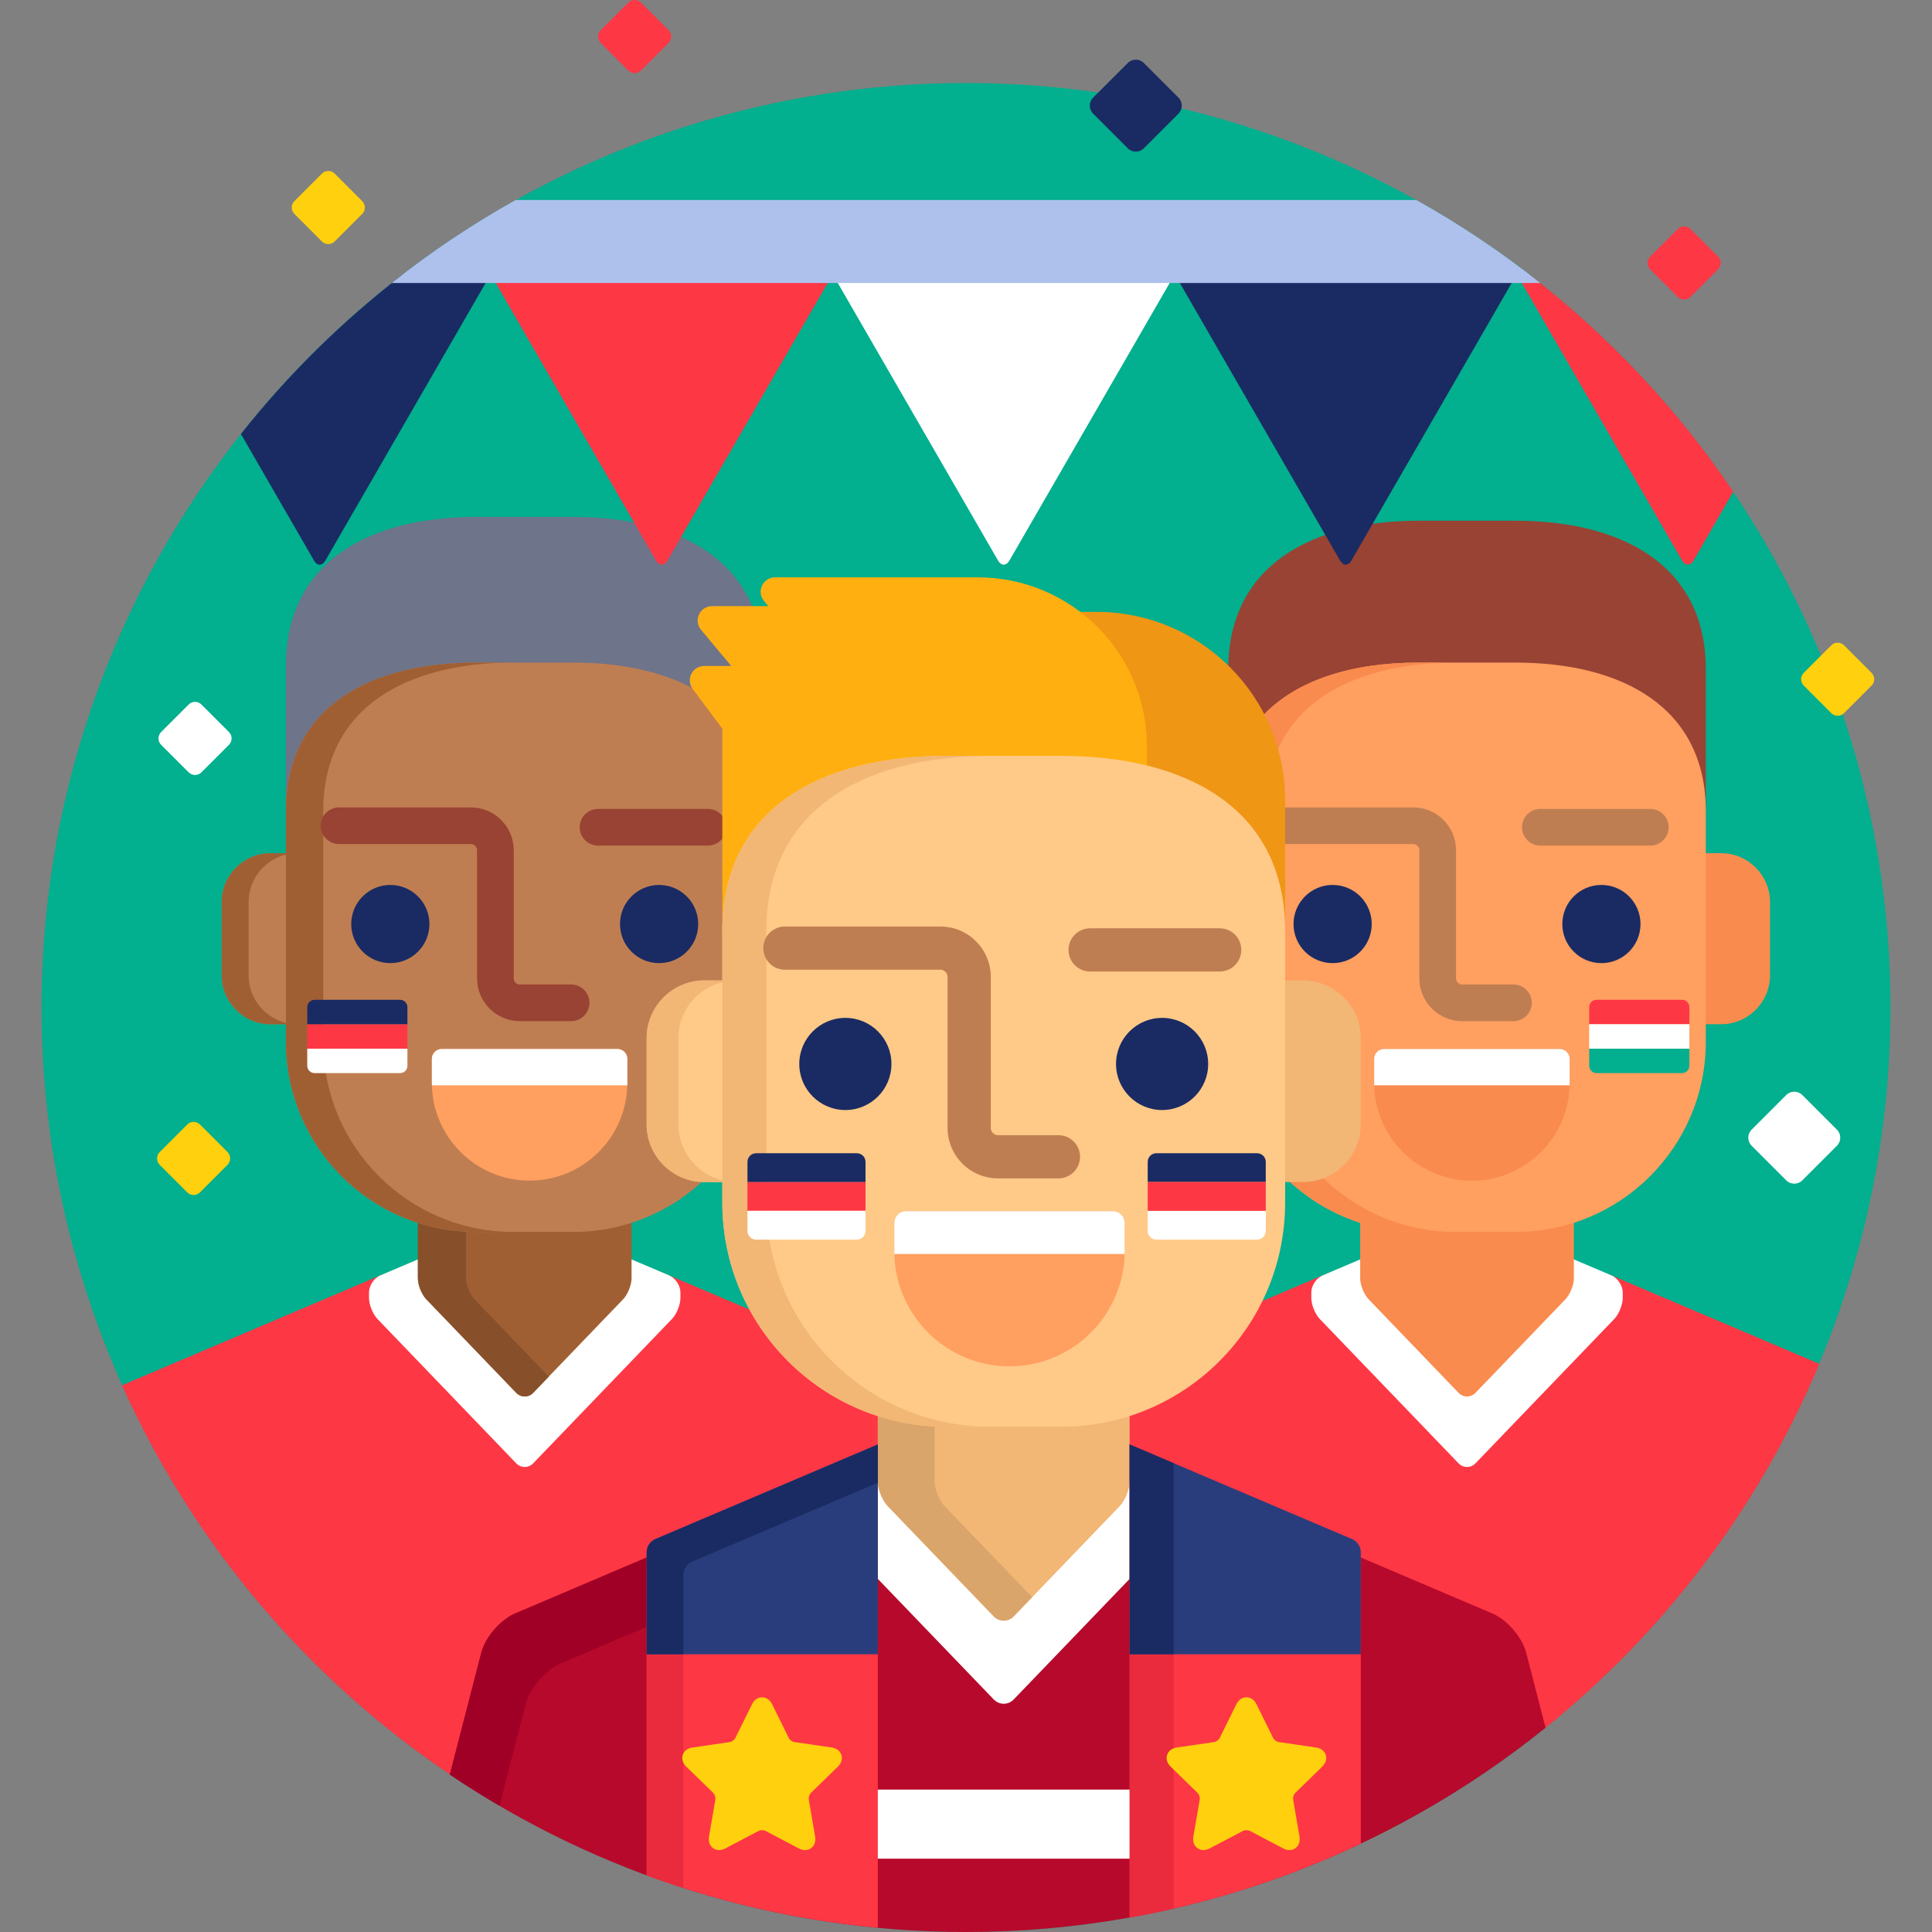
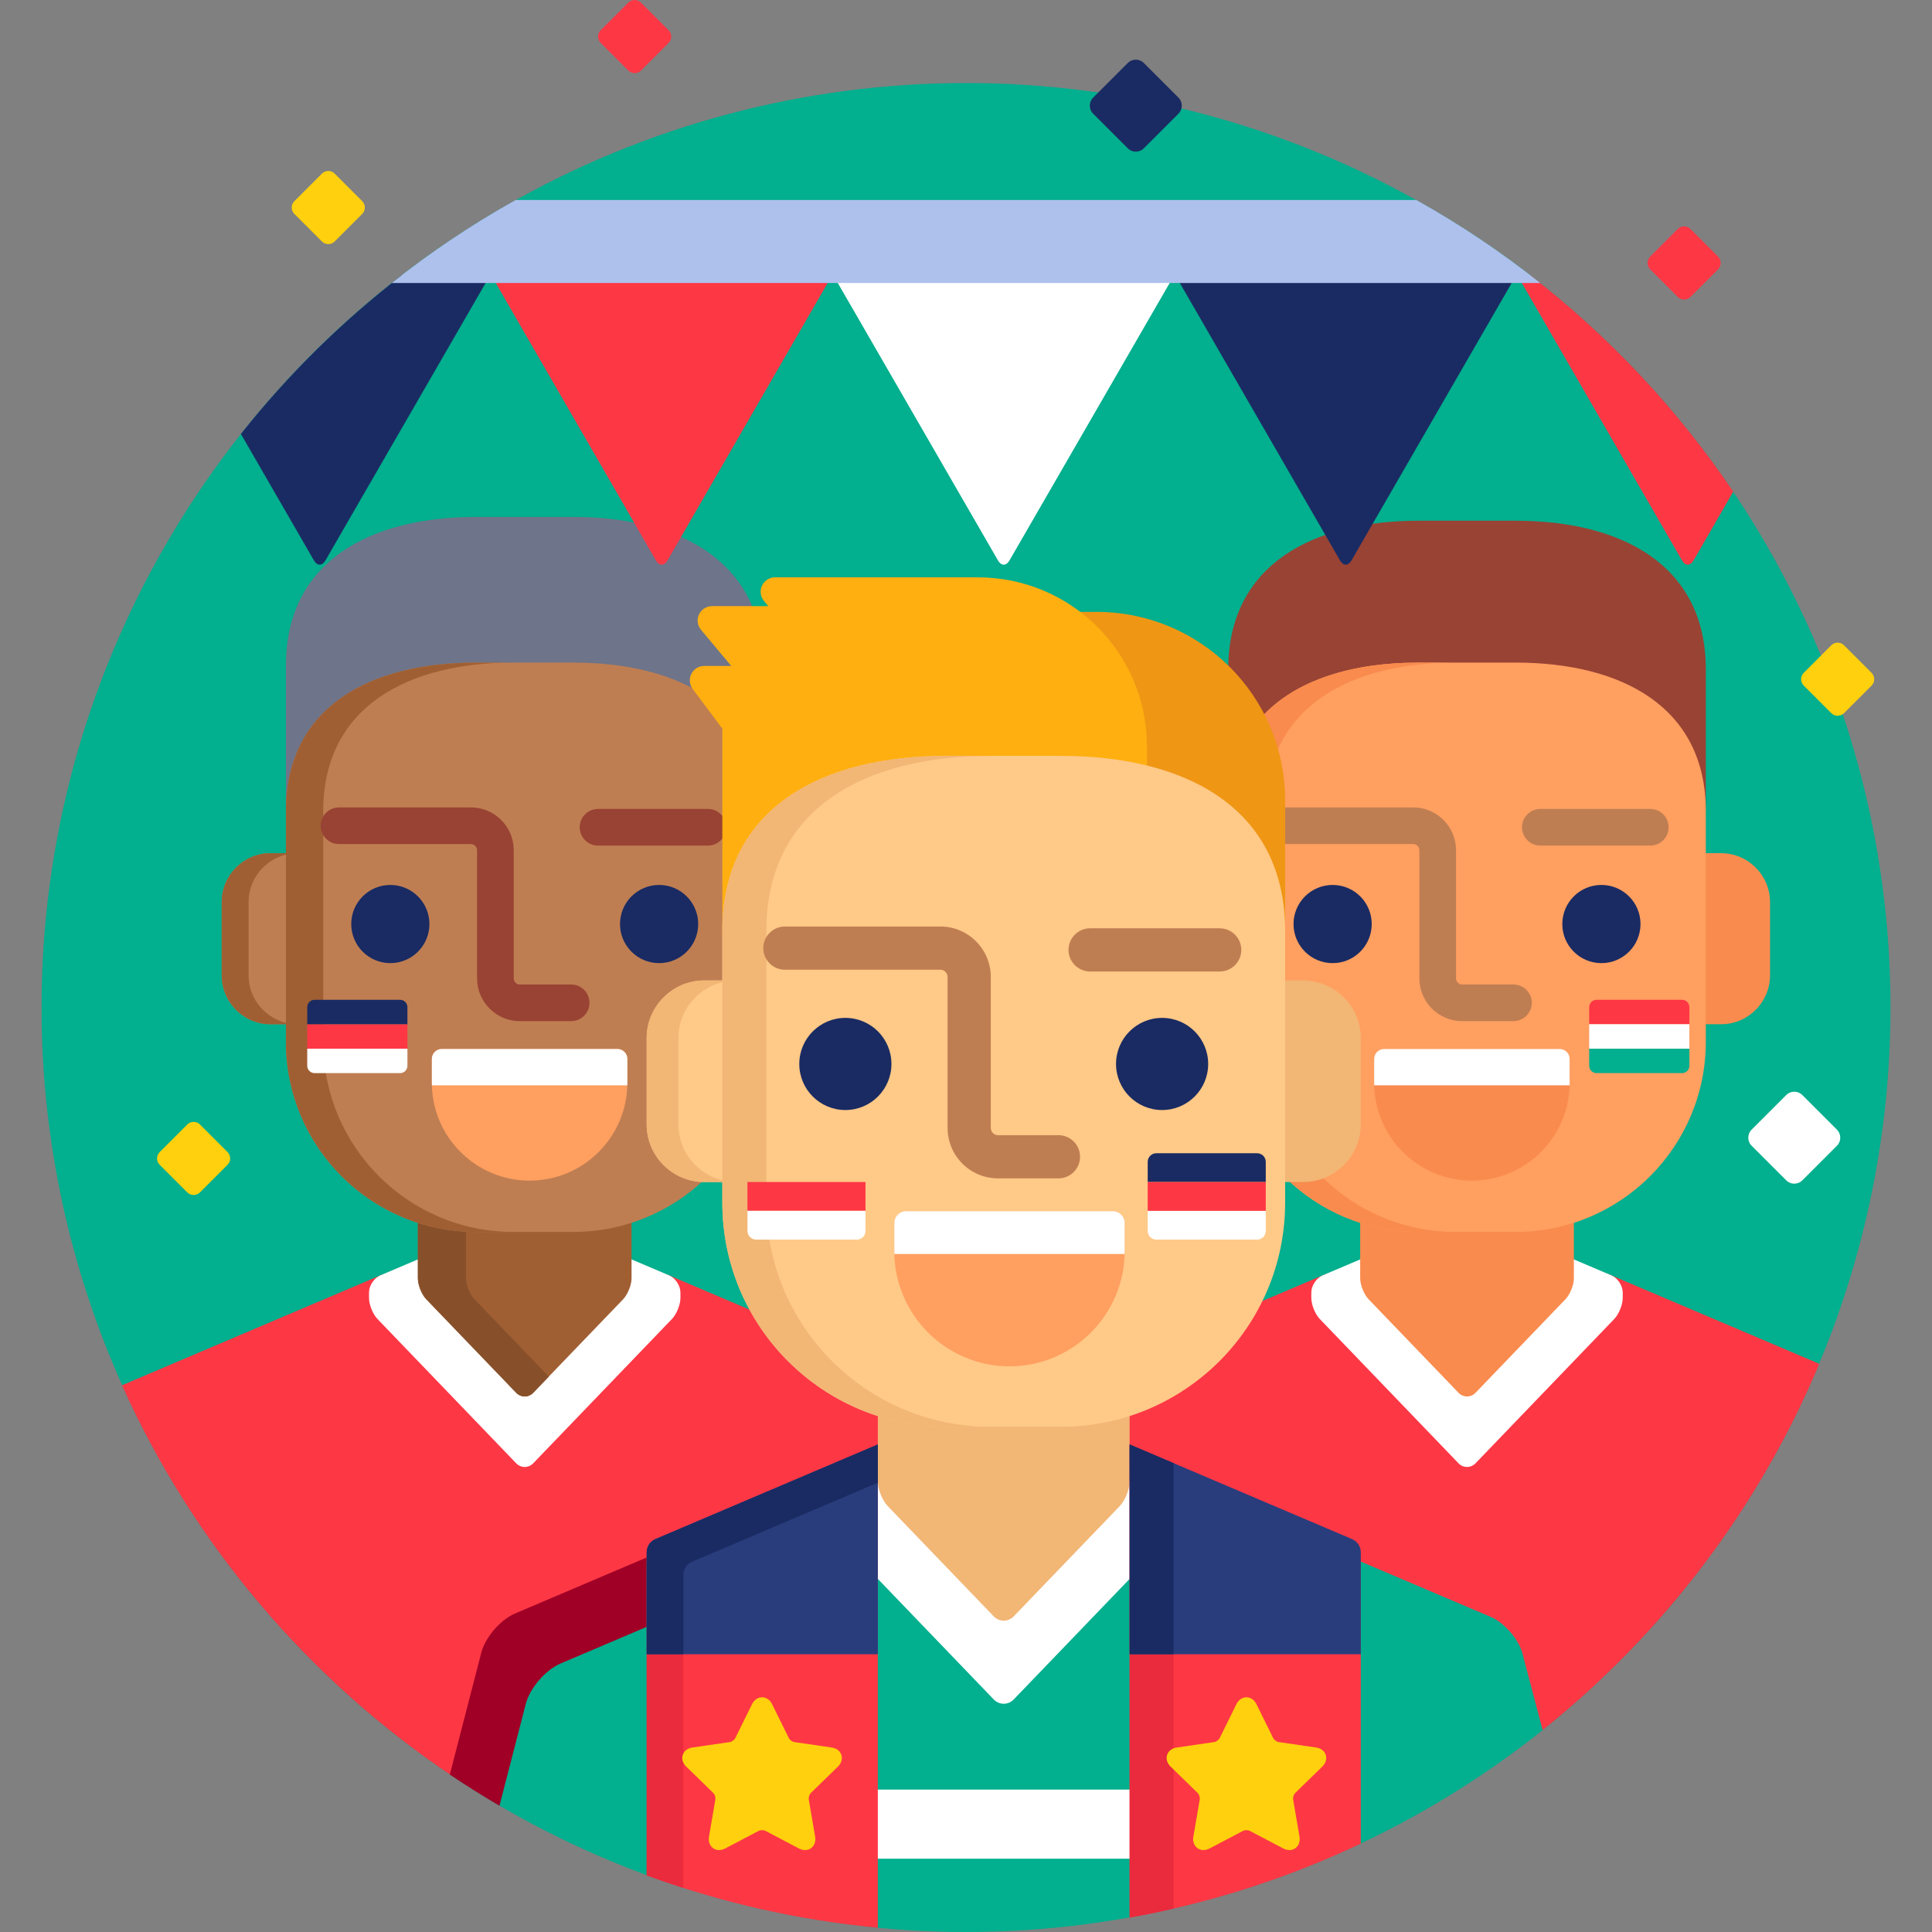
<svg xmlns="http://www.w3.org/2000/svg" version="1.1" id="Capa_1" x="0px" y="0px" viewBox="0 0 512 512" style="enable-background:new 0 0 512 512;" xml:space="preserve">
  <rect x="0" y="0" width="512" height="512" fill="#808080" stroke="none" />
  <circle style="fill:#02AF8E;" cx="256" cy="267" r="245" />
  <path style="fill:#6E7489;" d="M151.933,177c13.904,0,26.494,2.885,35.613,9.24l-3.181-4.257c-0.643-0.859-0.743-1.987-0.263-2.945  c0.482-0.96,1.445-1.556,2.518-1.556h7.158c0.389,0,0.741-0.225,0.906-0.576c0.164-0.352,0.11-0.768-0.139-1.065l-8.014-9.59  c-0.698-0.835-0.852-2.011-0.391-2.996c0.461-0.987,1.462-1.624,2.551-1.624h11.067C193.096,144.411,174.209,137,151.933,137  h-25.756c-27.839,0-50.406,11.559-50.406,39.398v40c0-27.839,22.567-39.398,50.406-39.398H151.933z" />
  <path style="fill:#FE3745;" d="M128.516,438.224c0.967-3.746,4.793-8.191,8.354-9.707l34.896-14.848  c0.369-0.157,0.608-0.518,0.608-0.92v-1.368c0-1.131,0.673-2.147,1.713-2.591l58.937-25.075c0.369-0.156,0.608-0.518,0.608-0.92  v-7.533c0-0.435-0.28-0.819-0.694-0.952c-14.299-4.597-25.826-14.264-32.877-26.646l-23.183-9.863l0.071,1.116  c1.263,0.538,2.37,2.213,2.37,3.586v1.471c0,1.51-0.918,3.79-1.965,4.88l-36.778,38.255c-0.406,0.423-0.947,0.656-1.522,0.656  c-0.576,0-1.117-0.233-1.523-0.656l-36.778-38.256c-1.046-1.089-1.964-3.369-1.964-4.879v-1.471c0-1.373,1.107-3.048,2.37-3.586  l0.225-1.182l-69.054,29.38c18.928,42.223,49.467,78.097,87.545,103.592L128.516,438.224z" />
  <path style="fill:#FFFFFF;" d="M177.343,337.997l-10.973-4.668v5.429c0,1.51-0.918,3.79-1.965,4.88l-23.827,24.783  c-0.406,0.424-0.947,0.656-1.522,0.656s-1.116-0.232-1.523-0.656l-23.827-24.784c-1.046-1.089-1.964-3.369-1.964-4.879v-5.429  l-10.973,4.668c-1.638,0.697-2.979,2.725-2.979,4.506v1.471c0,1.781,1.01,4.288,2.243,5.572l36.778,38.256  c1.234,1.283,3.254,1.283,4.487,0l36.779-38.256c1.233-1.284,2.243-3.791,2.243-5.572v-1.471  C180.321,340.721,178.98,338.694,177.343,337.997z" />
  <path style="fill:#A05F33;" d="M151.933,325.475h-25.756c-5.391,0-10.576-0.88-15.436-2.483v15.766c0,1.781,1.01,4.288,2.243,5.572  l23.827,24.784c1.234,1.284,3.254,1.284,4.487,0l23.828-24.784c1.233-1.284,2.243-3.791,2.243-5.572v-15.766  C162.51,324.595,157.324,325.475,151.933,325.475z" />
  <path style="fill:#87502A;" d="M123.514,338.758v-13.356c-4.438-0.237-8.719-1.071-12.772-2.409v15.766  c0,1.781,1.01,4.288,2.243,5.572l23.827,24.784c1.234,1.284,3.254,1.284,4.487,0l4.143-4.309l-19.684-20.476  C124.523,343.046,123.514,340.539,123.514,338.758z" />
-   <path style="fill:#BF7E52;" d="M76.419,226.104h-4.711c-7.122,0-12.951,5.828-12.951,12.952v19.427  c0,7.123,5.829,12.951,12.951,12.951h4.711V226.104z" />
+   <path style="fill:#BF7E52;" d="M76.419,226.104h-4.711c-7.122,0-12.951,5.828-12.951,12.952v19.427  c0,7.123,5.829,12.951,12.951,12.951h4.711z" />
  <path style="fill:#A05F33;" d="M65.881,258.483v-19.427c0-6.3,4.559-11.577,10.538-12.717v-0.235h-4.711  c-7.122,0-12.951,5.828-12.951,12.952v19.427c0,7.123,5.829,12.951,12.951,12.951h4.711v-0.235  C70.439,270.059,65.881,264.781,65.881,258.483z" />
  <path style="fill:#BF7E52;" d="M151.933,326.475c13.639,0,26.004-5.426,35.079-14.226h-0.375c-7.864,0-14.262-6.397-14.262-14.262  v-22.893c0-7.864,6.397-14.263,14.262-14.263h4.788c0.553,0,1-0.447,1-1V193.1c0-0.216-0.069-0.426-0.199-0.599l-6.715-8.986  c-8.916-5.434-20.678-7.921-33.578-7.921h-25.756c-27.839,0-50.406,11.559-50.406,39.398v61.077  c0,27.84,22.567,50.406,50.406,50.406H151.933z" />
  <path style="fill:#A05F33;" d="M85.661,276.069v-61.077c0-27.839,22.568-39.398,50.407-39.398h-9.891  c-27.839,0-50.406,11.559-50.406,39.398v61.077c0,27.84,22.567,50.406,50.406,50.406h9.891  C108.229,326.475,85.661,303.909,85.661,276.069z" />
  <g>
    <circle style="fill:#1A2B63;" cx="103.44" cy="244.88" r="10.361" />
    <circle style="fill:#1A2B63;" cx="174.67" cy="244.88" r="10.361" />
  </g>
  <g>
    <path style="fill:#994334;" d="M151.359,270.612H137.76c-6.249,0-11.333-5.084-11.333-11.332v-33.973   c0-0.878-0.741-1.619-1.618-1.619H89.841c-2.683,0-4.857-2.174-4.857-4.857s2.175-4.856,4.857-4.856h34.969   c6.248,0,11.332,5.083,11.332,11.332v33.973c0,0.877,0.741,1.618,1.619,1.618h13.599c2.683,0,4.856,2.175,4.856,4.857   C156.216,268.438,154.042,270.612,151.359,270.612z" />
    <path style="fill:#994334;" d="M158.482,224.089h29.141c2.5,0,4.534-1.895,4.803-4.324v-1.066   c-0.269-2.427-2.303-4.323-4.803-4.323h-29.141c-2.682,0-4.856,2.175-4.856,4.856C153.626,221.915,155.801,224.089,158.482,224.089   z" />
  </g>
  <path style="fill:#FF9F60;" d="M140.35,312.878c-14.282,0-25.903-11.619-25.903-25.902v-6.344c0-1.46,1.185-2.643,2.644-2.643h46.52  c1.46,0,2.643,1.183,2.643,2.643v6.344C166.253,301.259,154.635,312.878,140.35,312.878z" />
  <path style="fill:#FFFFFF;" d="M163.61,277.989h-46.52c-1.459,0-2.644,1.183-2.644,2.643v6.344c0,0.219,0.012,0.432,0.018,0.647  h51.771c0.006-0.216,0.017-0.429,0.017-0.647v-6.344C166.253,279.172,165.07,277.989,163.61,277.989z" />
  <rect x="81.42" y="271.43" style="fill:#FE3745;" width="26.551" height="6.476" />
  <path style="fill:#FFFFFF;" d="M81.422,282.443c0,1.068,0.875,1.942,1.943,1.942h22.664c1.069,0,1.943-0.874,1.943-1.942v-4.533  h-26.55V282.443z" />
  <path style="fill:#1A2B63;" d="M106.029,264.959H83.365c-1.068,0-1.943,0.874-1.943,1.942v4.533h26.551v-4.533  C107.973,265.833,107.098,264.959,106.029,264.959z" />
  <path style="fill:#994334;" d="M401.654,138h-25.756c-27.839,0-50.406,11.559-50.406,39.398v0.415  c3.771,3.834,6.922,8.279,9.277,13.179c9.132-9.678,24.144-13.991,41.129-13.991h25.756c27.839,0,50.406,11.559,50.406,39.398v-39  C452.06,149.558,429.493,138,401.654,138z" />
  <path style="fill:#FE3745;" d="M426.014,337.551l0.657,1.366c1.263,0.538,2.37,2.213,2.37,3.586v1.471c0,1.51-0.918,3.79-1.965,4.88  l-36.778,38.255c-0.406,0.423-0.947,0.656-1.522,0.656c-0.576,0-1.117-0.233-1.523-0.656l-36.778-38.256  c-1.046-1.089-1.964-3.369-1.964-4.879v-1.471c0-1.373,1.108-3.048,2.37-3.586l0.81-1.431l-18.508,7.874  c-6.893,13.485-18.948,24.071-34.123,28.95c-0.414,0.133-0.694,0.518-0.694,0.952v7.533c0,0.401,0.239,0.764,0.608,0.92  l58.936,25.075c1.04,0.443,1.713,1.46,1.713,2.591v1.368c0,0.401,0.239,0.763,0.608,0.92l34.896,14.848  c3.562,1.516,7.388,5.961,8.354,9.707l5.334,20.277c31.923-25.51,57.326-58.833,73.315-97.076L426.014,337.551z" />
  <path style="fill:#FFFFFF;" d="M427.063,337.997l-10.973-4.668v5.429c0,1.51-0.918,3.79-1.965,4.88l-23.827,24.783  c-0.406,0.424-0.947,0.656-1.522,0.656s-1.116-0.232-1.523-0.656l-23.827-24.784c-1.046-1.089-1.964-3.369-1.964-4.879v-5.429  l-10.973,4.668c-1.638,0.697-2.979,2.725-2.979,4.506v1.471c0,1.781,1.01,4.288,2.243,5.572l36.778,38.256  c1.234,1.283,3.254,1.283,4.487,0l36.779-38.256c1.233-1.284,2.243-3.791,2.243-5.572v-1.471  C430.042,340.721,428.701,338.694,427.063,337.997z" />
  <g>
    <path style="fill:#F98B4E;" d="M401.654,325.475h-25.756c-5.391,0-10.576-0.88-15.436-2.483v15.766c0,1.781,1.01,4.288,2.243,5.572   l23.827,24.784c1.234,1.284,3.254,1.284,4.487,0l23.828-24.784c1.233-1.284,2.243-3.791,2.243-5.572v-15.766   C412.23,324.595,407.045,325.475,401.654,325.475z" />
    <path style="fill:#F98B4E;" d="M456.123,226.104h-4.71v45.33h4.71c7.123,0,12.952-5.828,12.952-12.951v-19.427   C469.075,231.932,463.246,226.104,456.123,226.104z" />
  </g>
  <path style="fill:#FF9F60;" d="M401.654,175.594h-25.756c-17.273,0-32.511,4.455-41.594,14.482c3.362,6.635,5.27,14.126,5.27,22.059  v47.697c0,0.553,0.447,1,1,1h4.787c7.864,0,14.263,6.398,14.263,14.263v22.893c0,7.864-6.398,14.262-14.263,14.262h-4.542  c9.075,8.8,21.441,14.226,35.079,14.226h25.756c27.839,0,50.406-22.566,50.406-50.406v-61.077  C452.06,187.153,429.493,175.594,401.654,175.594z" />
  <g>
    <path style="fill:#F98B4E;" d="M340.819,312.25c9.075,8.8,21.441,14.226,35.079,14.226h9.891c-14.032,0-26.721-5.737-35.859-14.989   c-1.436,0.487-2.969,0.764-4.568,0.764h-4.543V312.25z" />
    <path style="fill:#F98B4E;" d="M338.051,200c6.742-17.059,25.561-24.405,47.738-24.405h-9.891   c-17.273,0-32.511,4.455-41.594,14.482C335.891,193.209,337.162,196.527,338.051,200z" />
  </g>
  <g>
    <circle style="fill:#1A2B63;" cx="353.16" cy="244.88" r="10.361" />
    <circle style="fill:#1A2B63;" cx="424.39" cy="244.88" r="10.361" />
  </g>
  <g>
    <path style="fill:#BF7E52;" d="M339.574,223.688h34.956c0.877,0,1.618,0.741,1.618,1.619v33.973   c0,6.248,5.084,11.332,11.333,11.332h13.599c2.683,0,4.856-2.174,4.856-4.857c0-2.682-2.174-4.857-4.856-4.857h-13.599   c-0.878,0-1.619-0.741-1.619-1.618v-33.973c0-6.249-5.084-11.332-11.332-11.332h-34.956L339.574,223.688L339.574,223.688z" />
    <path style="fill:#BF7E52;" d="M437.344,224.089h-29.141c-2.682,0-4.856-2.174-4.856-4.857c0-2.682,2.175-4.856,4.856-4.856h29.141   c2.683,0,4.856,2.175,4.856,4.856C442.2,221.915,440.026,224.089,437.344,224.089z" />
  </g>
  <path style="fill:#F98B4E;" d="M390.071,312.878c-14.282,0-25.903-11.619-25.903-25.902v-6.344c0-1.46,1.184-2.643,2.643-2.643  h46.52c1.46,0,2.642,1.183,2.642,2.643v6.344C415.973,301.259,404.355,312.878,390.071,312.878z" />
  <path style="fill:#FFFFFF;" d="M413.331,277.989h-46.52c-1.459,0-2.643,1.183-2.643,2.643v6.344c0,0.219,0.012,0.432,0.017,0.647  h51.771c0.006-0.216,0.017-0.429,0.017-0.647v-6.344C415.973,279.172,414.791,277.989,413.331,277.989z" />
  <path style="fill:#02AF8E;" d="M421.154,282.443c0,1.068,0.875,1.942,1.943,1.942h22.664c1.069,0,1.943-0.874,1.943-1.942v-4.533  h-26.551v4.533H421.154z" />
  <path style="fill:#FE3745;" d="M445.762,264.959h-22.664c-1.068,0-1.943,0.874-1.943,1.942v4.533h26.551v-4.533  C447.705,265.833,446.831,264.959,445.762,264.959z" />
  <rect x="421.15" y="271.43" style="fill:#FFFFFF;" width="26.551" height="6.476" />
  <path style="fill:#1A2B63;" d="M106.404,73c-15.832,12.228-30.142,26.329-42.559,42.007l19.375,33.558c0.825,1.43,2.175,1.43,3,0  l43.484-75.318c0.049-0.084,0.075-0.164,0.113-0.246L106.404,73L106.404,73z" />
  <path style="fill:#FE3745;" d="M130.262,73c0.038,0.082,0.064,0.162,0.113,0.246l43.485,75.318c0.825,1.43,2.175,1.43,3,0  l43.485-75.318c0.049-0.084,0.075-0.164,0.113-0.246C220.458,73,130.262,73,130.262,73z" />
  <path style="fill:#FFFFFF;" d="M220.9,73c0.038,0.082,0.064,0.162,0.113,0.246l43.486,75.318c0.825,1.43,2.175,1.43,3,0  l43.486-75.318c0.049-0.084,0.075-0.164,0.113-0.246C311.098,73,220.9,73,220.9,73z" />
  <path style="fill:#1A2B63;" d="M311.541,73c0.038,0.082,0.065,0.162,0.113,0.246l43.486,75.318c0.825,1.43,2.175,1.43,3,0  l43.484-75.318c0.049-0.084,0.075-0.164,0.113-0.246C401.737,73,311.541,73,311.541,73z" />
  <path style="fill:#FE3745;" d="M405.625,73h-3.451c0.038,0.082,0.072,0.162,0.12,0.246l43.485,75.318c0.825,1.43,2.175,1.43,3,0  l10.554-18.279C444.606,108.426,426.441,89.079,405.625,73z" />
  <path style="fill:#AEC1ED;" d="M103.819,74.996h304.36c-10.304-8.179-21.285-15.538-32.84-21.996H136.66  C125.104,59.458,114.124,66.817,103.819,74.996z" />
  <path style="fill:#EF9614;" d="M290.596,162.157h-6.131c10.74,8.187,17.676,21.107,17.676,35.653v6.329  c22.457,4.969,38.434,18.863,38.434,44.287v-36.291C340.574,184.532,318.199,162.157,290.596,162.157z" />
  <path style="fill:#FFAF10;" d="M191.426,248.427c0-32.806,26.593-46.427,59.398-46.427h30.352c8.068,0,15.757,0.829,22.771,2.56  v-6.749c0-24.748-20.063-44.811-44.811-44.811h-12.212h-10.686h-30.85c-1.481,0-2.829,0.856-3.456,2.2  c-0.627,1.341-0.423,2.925,0.527,4.062l1.145,1.369h-14.91c-1.482,0-2.829,0.856-3.456,2.2c-0.628,1.341-0.422,2.925,0.528,4.061  l8.014,9.59h-7.158c-1.444,0-2.764,0.815-3.411,2.107c-0.648,1.29-0.51,2.835,0.355,3.992l7.86,10.519L191.426,248.427  L191.426,248.427z" />
-   <path style="fill:#B7092B;" d="M404.451,437.974c-1.049-4.065-5.068-8.733-8.931-10.377l-96.154-40.91v4.701  c0,2.099-1.19,5.054-2.645,6.566l-28.078,29.206c-1.453,1.513-3.834,1.513-5.288,0l-28.078-29.206  c-1.453-1.513-2.643-4.468-2.643-6.566v-4.701l-96.154,40.91c-3.862,1.644-7.882,6.312-8.931,10.377l-8.347,32.305  C158.268,496.621,205.338,512,256,512c58.158,0,111.573-20.278,153.59-54.132L404.451,437.974z" />
  <path style="fill:#A00026;" d="M127.549,437.974l-8.347,32.305c4.29,2.893,8.685,5.643,13.162,8.266l6.969-26.977  c1.086-4.201,5.239-9.026,9.232-10.726l22.811-9.705V412.75l-34.896,14.848C132.617,429.241,128.598,433.909,127.549,437.974z" />
  <g>
    <rect x="231.26" y="474.26" style="fill:#FFFFFF;" width="69.48" height="18.314" />
    <path style="fill:#FFFFFF;" d="M299.366,386.689v4.699c0,2.099-1.19,5.054-2.645,6.566l-28.078,29.206   c-1.453,1.513-3.834,1.513-5.288,0l-28.078-29.206c-1.453-1.513-2.643-4.468-2.643-6.566v-4.699l-1.376,0.586v29.715l32.098,33.388   c1.454,1.513,3.835,1.513,5.288,0L301,416.72v-29.336L299.366,386.689z" />
  </g>
  <path style="fill:#FE3745;" d="M171.376,411.382v85.605c19.386,7.136,39.925,11.878,61.258,13.897V382.796l-58.937,25.075  C172.29,408.47,171.376,409.852,171.376,411.382z" />
  <path style="fill:#EA2A3D;" d="M171.376,496.987c3.204,1.18,6.444,2.282,9.71,3.33v-61.92h-9.71V496.987z" />
  <path style="fill:#F2B675;" d="M281.176,377.111h-30.352c-6.351,0-12.462-1.033-18.19-2.916v18.389c0,2.099,1.19,5.054,2.643,6.566  l28.078,29.206c1.454,1.513,3.835,1.513,5.288,0l28.078-29.206c1.454-1.513,2.645-4.468,2.645-6.566v-18.389  C293.638,376.078,287.526,377.111,281.176,377.111z" />
-   <path style="fill:#DAA56B;" d="M247.685,392.584v-15.56c-5.229-0.278-10.273-1.259-15.052-2.829v18.389  c0,2.099,1.19,5.054,2.643,6.566l28.078,29.206c1.454,1.513,3.835,1.513,5.288,0l4.882-5.078l-23.196-24.128  C248.876,397.637,247.685,394.682,247.685,392.584z" />
  <path style="fill:#FFC987;" d="M192.188,259.833h-5.551c-8.394,0-15.262,6.868-15.262,15.263v22.893  c0,8.393,6.868,15.262,15.262,15.262h5.551V259.833z" />
  <g>
    <path style="fill:#F2B675;" d="M179.77,297.988v-22.893c0-7.423,5.372-13.643,12.418-14.985v-0.277h-5.551   c-8.394,0-15.262,6.868-15.262,15.263v22.893c0,8.393,6.868,15.262,15.262,15.262h5.551v-0.277   C185.142,311.629,179.77,305.41,179.77,297.988z" />
    <path style="fill:#F2B675;" d="M345.361,259.833h-5.55v53.417h5.55c8.395,0,15.263-6.868,15.263-15.262v-22.893   C360.624,266.701,353.756,259.833,345.361,259.833z" />
  </g>
  <path style="fill:#FFC987;" d="M340.574,318.712c0,32.806-26.594,59.399-59.398,59.399h-30.352  c-32.806,0-59.398-26.594-59.398-59.399v-71.974c0-32.806,26.593-46.427,59.398-46.427h30.352c32.805,0,59.398,13.621,59.398,46.427  V318.712z" />
  <path style="fill:#F2B675;" d="M203.08,318.712v-71.974c0-32.806,26.594-46.427,59.399-46.427h-11.655  c-32.806,0-59.398,13.621-59.398,46.427v71.974c0,32.806,26.593,59.399,59.398,59.399h11.655  C229.674,378.111,203.08,351.517,203.08,318.712z" />
  <g>
    <circle style="fill:#1A2B63;" cx="224.03" cy="281.96" r="12.21" />
    <circle style="fill:#1A2B63;" cx="307.97" cy="281.96" r="12.21" />
  </g>
  <g>
    <path style="fill:#BF7E52;" d="M280.499,312.281h-16.025c-7.363,0-13.354-5.99-13.354-13.355v-40.032   c0-1.035-0.873-1.908-1.907-1.908h-41.207c-3.161,0-5.724-2.563-5.724-5.723c0-3.162,2.563-5.724,5.724-5.724h41.207   c7.362,0,13.354,5.99,13.354,13.355v40.032c0,1.034,0.873,1.907,1.907,1.907h16.025c3.161,0,5.723,2.563,5.723,5.724   C286.222,309.719,283.66,312.281,280.499,312.281z" />
    <path style="fill:#BF7E52;" d="M323.232,257.458h-34.34c-3.16,0-5.723-2.563-5.723-5.724c0-3.16,2.563-5.724,5.723-5.724h34.34   c3.16,0,5.723,2.564,5.723,5.724C328.955,254.895,326.392,257.458,323.232,257.458z" />
  </g>
  <path style="fill:#FF9F60;" d="M267.526,362.088c-16.831,0-30.524-13.693-30.524-30.523v-7.476c0-1.721,1.395-3.115,3.115-3.115  h54.817c1.722,0,3.115,1.395,3.115,3.115v7.476C298.05,348.394,284.357,362.088,267.526,362.088z" />
  <path style="fill:#FFFFFF;" d="M294.934,320.973h-54.817c-1.721,0-3.115,1.395-3.115,3.115v7.476c0,0.257,0.014,0.508,0.02,0.763  h61.009c0.006-0.255,0.02-0.506,0.02-0.763v-7.476C298.05,322.368,296.656,320.973,294.934,320.973z" />
  <rect x="198.08" y="313.25" style="fill:#FE3745;" width="31.29" height="7.631" />
  <path style="fill:#FFFFFF;" d="M198.084,326.222c0,1.26,1.03,2.289,2.29,2.289h26.708c1.26,0,2.289-1.029,2.289-2.289v-5.342  h-31.287V326.222z" />
-   <path style="fill:#1A2B63;" d="M227.082,305.619h-26.708c-1.26,0-2.29,1.029-2.29,2.289v5.342h31.287v-5.342  C229.371,306.648,228.342,305.619,227.082,305.619z" />
  <path style="fill:#FE3745;" d="M358.303,407.871l-58.936-25.075v125.378c21.526-3.845,42.072-10.515,61.258-19.59v-77.202  C360.624,409.852,359.71,408.47,358.303,407.871z" />
  <path style="fill:#FFD00D;" d="M213.343,490.288c-0.54,0-1.094-0.147-1.644-0.436l-8.908-4.683  c-0.134-0.071-0.434-0.153-0.836-0.153c-0.401,0-0.702,0.082-0.836,0.153l-8.907,4.683c-0.55,0.288-1.102,0.436-1.643,0.436  c-0.821,0-1.556-0.335-2.067-0.942c-0.567-0.673-0.783-1.607-0.608-2.632l1.701-9.917c0.075-0.436-0.2-1.283-0.517-1.592  l-7.206-7.024c-0.939-0.915-1.278-2.048-0.934-3.11c0.345-1.062,1.287-1.778,2.584-1.967l9.957-1.446  c0.438-0.064,1.158-0.588,1.354-0.984l4.453-9.025c0.581-1.174,1.554-1.848,2.67-1.848c1.117,0,2.09,0.674,2.669,1.848l4.454,9.025  c0.194,0.396,0.917,0.92,1.354,0.984l9.958,1.446c1.297,0.189,2.237,0.905,2.583,1.967c0.345,1.063,0.005,2.195-0.933,3.11  l-7.206,7.024c-0.316,0.309-0.592,1.156-0.518,1.592l1.701,9.917c0.176,1.024-0.039,1.959-0.607,2.632  C214.897,489.953,214.163,490.288,213.343,490.288z" />
  <path style="fill:#EA2A3D;" d="M299.366,508.174c3.919-0.7,7.804-1.496,11.656-2.381V387.756l-11.656-4.96V508.174z" />
  <path style="fill:#293D7C;" d="M358.303,407.871l-58.936-25.075v55.602h61.258v-27.016  C360.624,409.852,359.71,408.47,358.303,407.871z" />
  <polygon style="fill:#1A2B63;" points="299.366,382.796 299.366,438.397 311.022,438.397 311.022,387.756 " />
  <path style="fill:#293D7C;" d="M173.697,407.871l58.937-25.075v55.602h-61.258v-27.016  C171.376,409.852,172.29,408.47,173.697,407.871z" />
  <path style="fill:#1A2B63;" d="M181.086,417.383c0-1.53,0.914-2.913,2.322-3.512l49.226-20.943v-10.132l-58.937,25.075  c-1.407,0.6-2.321,1.981-2.321,3.511v27.016h9.71L181.086,417.383L181.086,417.383z" />
  <path style="fill:#FFFFFF;" d="M304.154,326.222c0,1.26,1.03,2.289,2.29,2.289h26.708c1.26,0,2.289-1.029,2.289-2.289v-5.342  h-31.287L304.154,326.222L304.154,326.222z" />
  <path style="fill:#1A2B63;" d="M333.152,305.619h-26.708c-1.26,0-2.29,1.029-2.29,2.289v5.342h31.287v-5.342  C335.441,306.648,334.412,305.619,333.152,305.619z" />
  <rect x="304.15" y="313.25" style="fill:#FE3745;" width="31.29" height="7.631" />
  <path style="fill:#FFD00D;" d="M341.705,490.288c-0.54,0-1.094-0.147-1.644-0.436l-8.907-4.683  c-0.135-0.071-0.434-0.153-0.836-0.153c-0.403,0-0.703,0.082-0.837,0.153l-8.906,4.683c-0.551,0.288-1.105,0.436-1.645,0.436  c-0.82,0-1.556-0.335-2.066-0.942c-0.568-0.673-0.783-1.607-0.608-2.632l1.7-9.917c0.074-0.436-0.2-1.283-0.517-1.592l-7.207-7.024  c-0.939-0.915-1.276-2.048-0.932-3.11c0.344-1.062,1.287-1.778,2.584-1.967l9.957-1.446c0.436-0.064,1.158-0.588,1.353-0.984  l4.453-9.025c0.58-1.174,1.553-1.848,2.67-1.848c1.116,0,2.089,0.674,2.668,1.848l4.454,9.025c0.194,0.396,0.917,0.92,1.353,0.984  l9.958,1.446c1.297,0.189,2.238,0.905,2.582,1.967c0.346,1.063,0.007,2.195-0.931,3.11l-7.207,7.024  c-0.316,0.309-0.592,1.156-0.518,1.592l1.701,9.917c0.177,1.024-0.04,1.959-0.608,2.632  C343.261,489.953,342.525,490.288,341.705,490.288z" />
  <path style="fill:#FFFFFF;" d="M486.814,299.379c1.166,1.166,1.166,3.076,0,4.242l-9.193,9.193c-1.166,1.166-3.076,1.166-4.242,0  l-9.193-9.193c-1.166-1.166-1.166-3.076,0-4.242l9.193-9.193c1.166-1.166,3.076-1.166,4.242,0L486.814,299.379z" />
  <path style="fill:#1A2B63;" d="M312.314,25.879c1.166,1.166,1.166,3.076,0,4.242l-9.193,9.193c-1.166,1.166-3.076,1.166-4.242,0  l-9.193-9.193c-1.166-1.166-1.166-3.076,0-4.242l9.193-9.193c1.166-1.166,3.076-1.166,4.242,0L312.314,25.879z" />
  <g>
    <path style="fill:#FE3745;" d="M177.18,8.004c0.927,0.926,0.927,2.445,0,3.371l-7.309,7.309c-0.927,0.927-2.444,0.927-3.371,0   l-7.309-7.309c-0.927-0.926-0.927-2.445,0-3.371l7.309-7.309c0.927-0.927,2.444-0.927,3.371,0L177.18,8.004z" />
    <path style="fill:#FE3745;" d="M455.305,68.004c0.927,0.926,0.927,2.445,0,3.371l-7.309,7.309c-0.927,0.927-2.444,0.927-3.371,0   l-7.309-7.309c-0.927-0.926-0.927-2.445,0-3.371l7.309-7.309c0.927-0.927,2.444-0.927,3.371,0L455.305,68.004z" />
  </g>
-   <path style="fill:#FFFFFF;" d="M60.683,194.004c0.927,0.926,0.927,2.445,0,3.371l-7.309,7.309c-0.927,0.927-2.444,0.927-3.371,0  l-7.309-7.309c-0.927-0.926-0.927-2.445,0-3.371l7.309-7.309c0.927-0.927,2.444-0.927,3.371,0L60.683,194.004z" />
  <g>
    <path style="fill:#FFD00D;" d="M60.305,305.314c0.927,0.926,0.927,2.445,0,3.371l-7.309,7.309c-0.927,0.927-2.444,0.927-3.371,0   l-7.309-7.309c-0.927-0.926-0.927-2.445,0-3.371l7.309-7.309c0.927-0.927,2.444-0.927,3.371,0L60.305,305.314z" />
    <path style="fill:#FFD00D;" d="M95.994,53.314c0.927,0.926,0.927,2.445,0,3.371l-7.309,7.309c-0.927,0.927-2.444,0.927-3.371,0   l-7.309-7.309c-0.927-0.926-0.927-2.445,0-3.371l7.309-7.309c0.927-0.927,2.444-0.927,3.371,0L95.994,53.314z" />
    <path style="fill:#FFD00D;" d="M495.994,178.314c0.927,0.926,0.927,2.445,0,3.371l-7.309,7.309c-0.927,0.927-2.444,0.927-3.371,0   l-7.309-7.309c-0.927-0.926-0.927-2.445,0-3.371l7.309-7.309c0.927-0.927,2.444-0.927,3.371,0L495.994,178.314z" />
  </g>
  <g>
</g>
  <g>
</g>
  <g>
</g>
  <g>
</g>
  <g>
</g>
  <g>
</g>
  <g>
</g>
  <g>
</g>
  <g>
</g>
  <g>
</g>
  <g>
</g>
  <g>
</g>
  <g>
</g>
  <g>
</g>
  <g>
</g>
</svg>